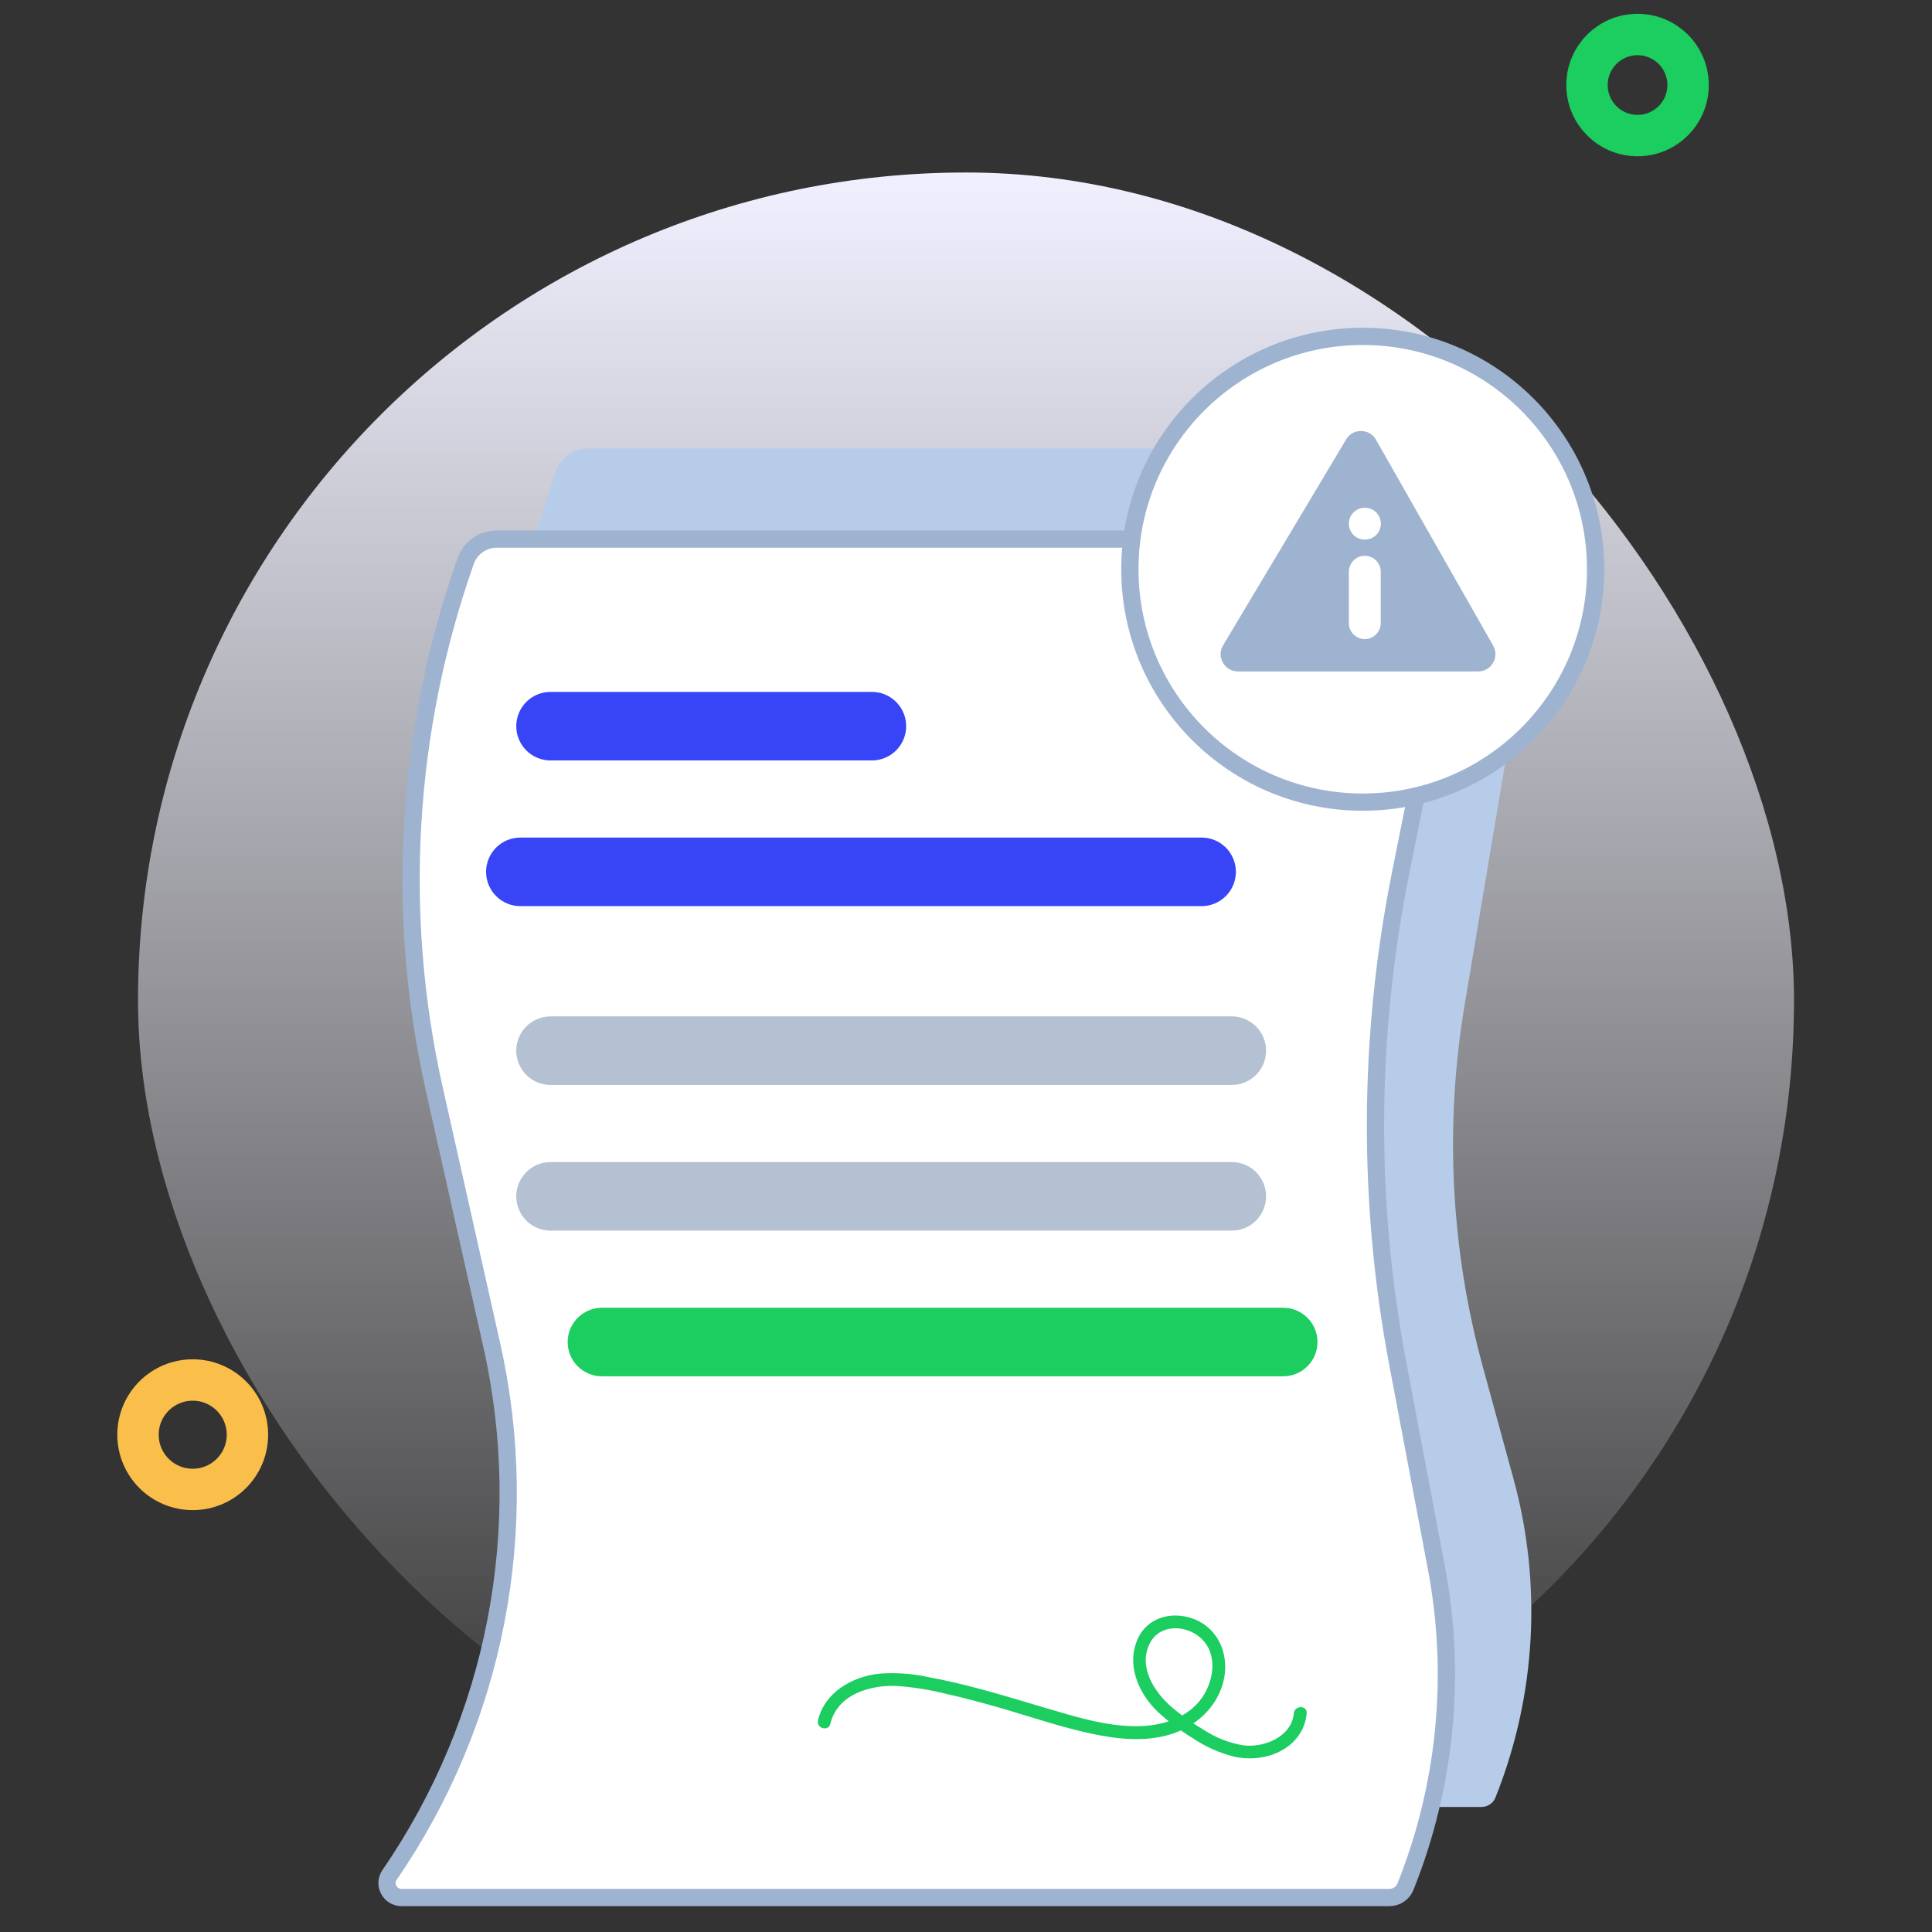
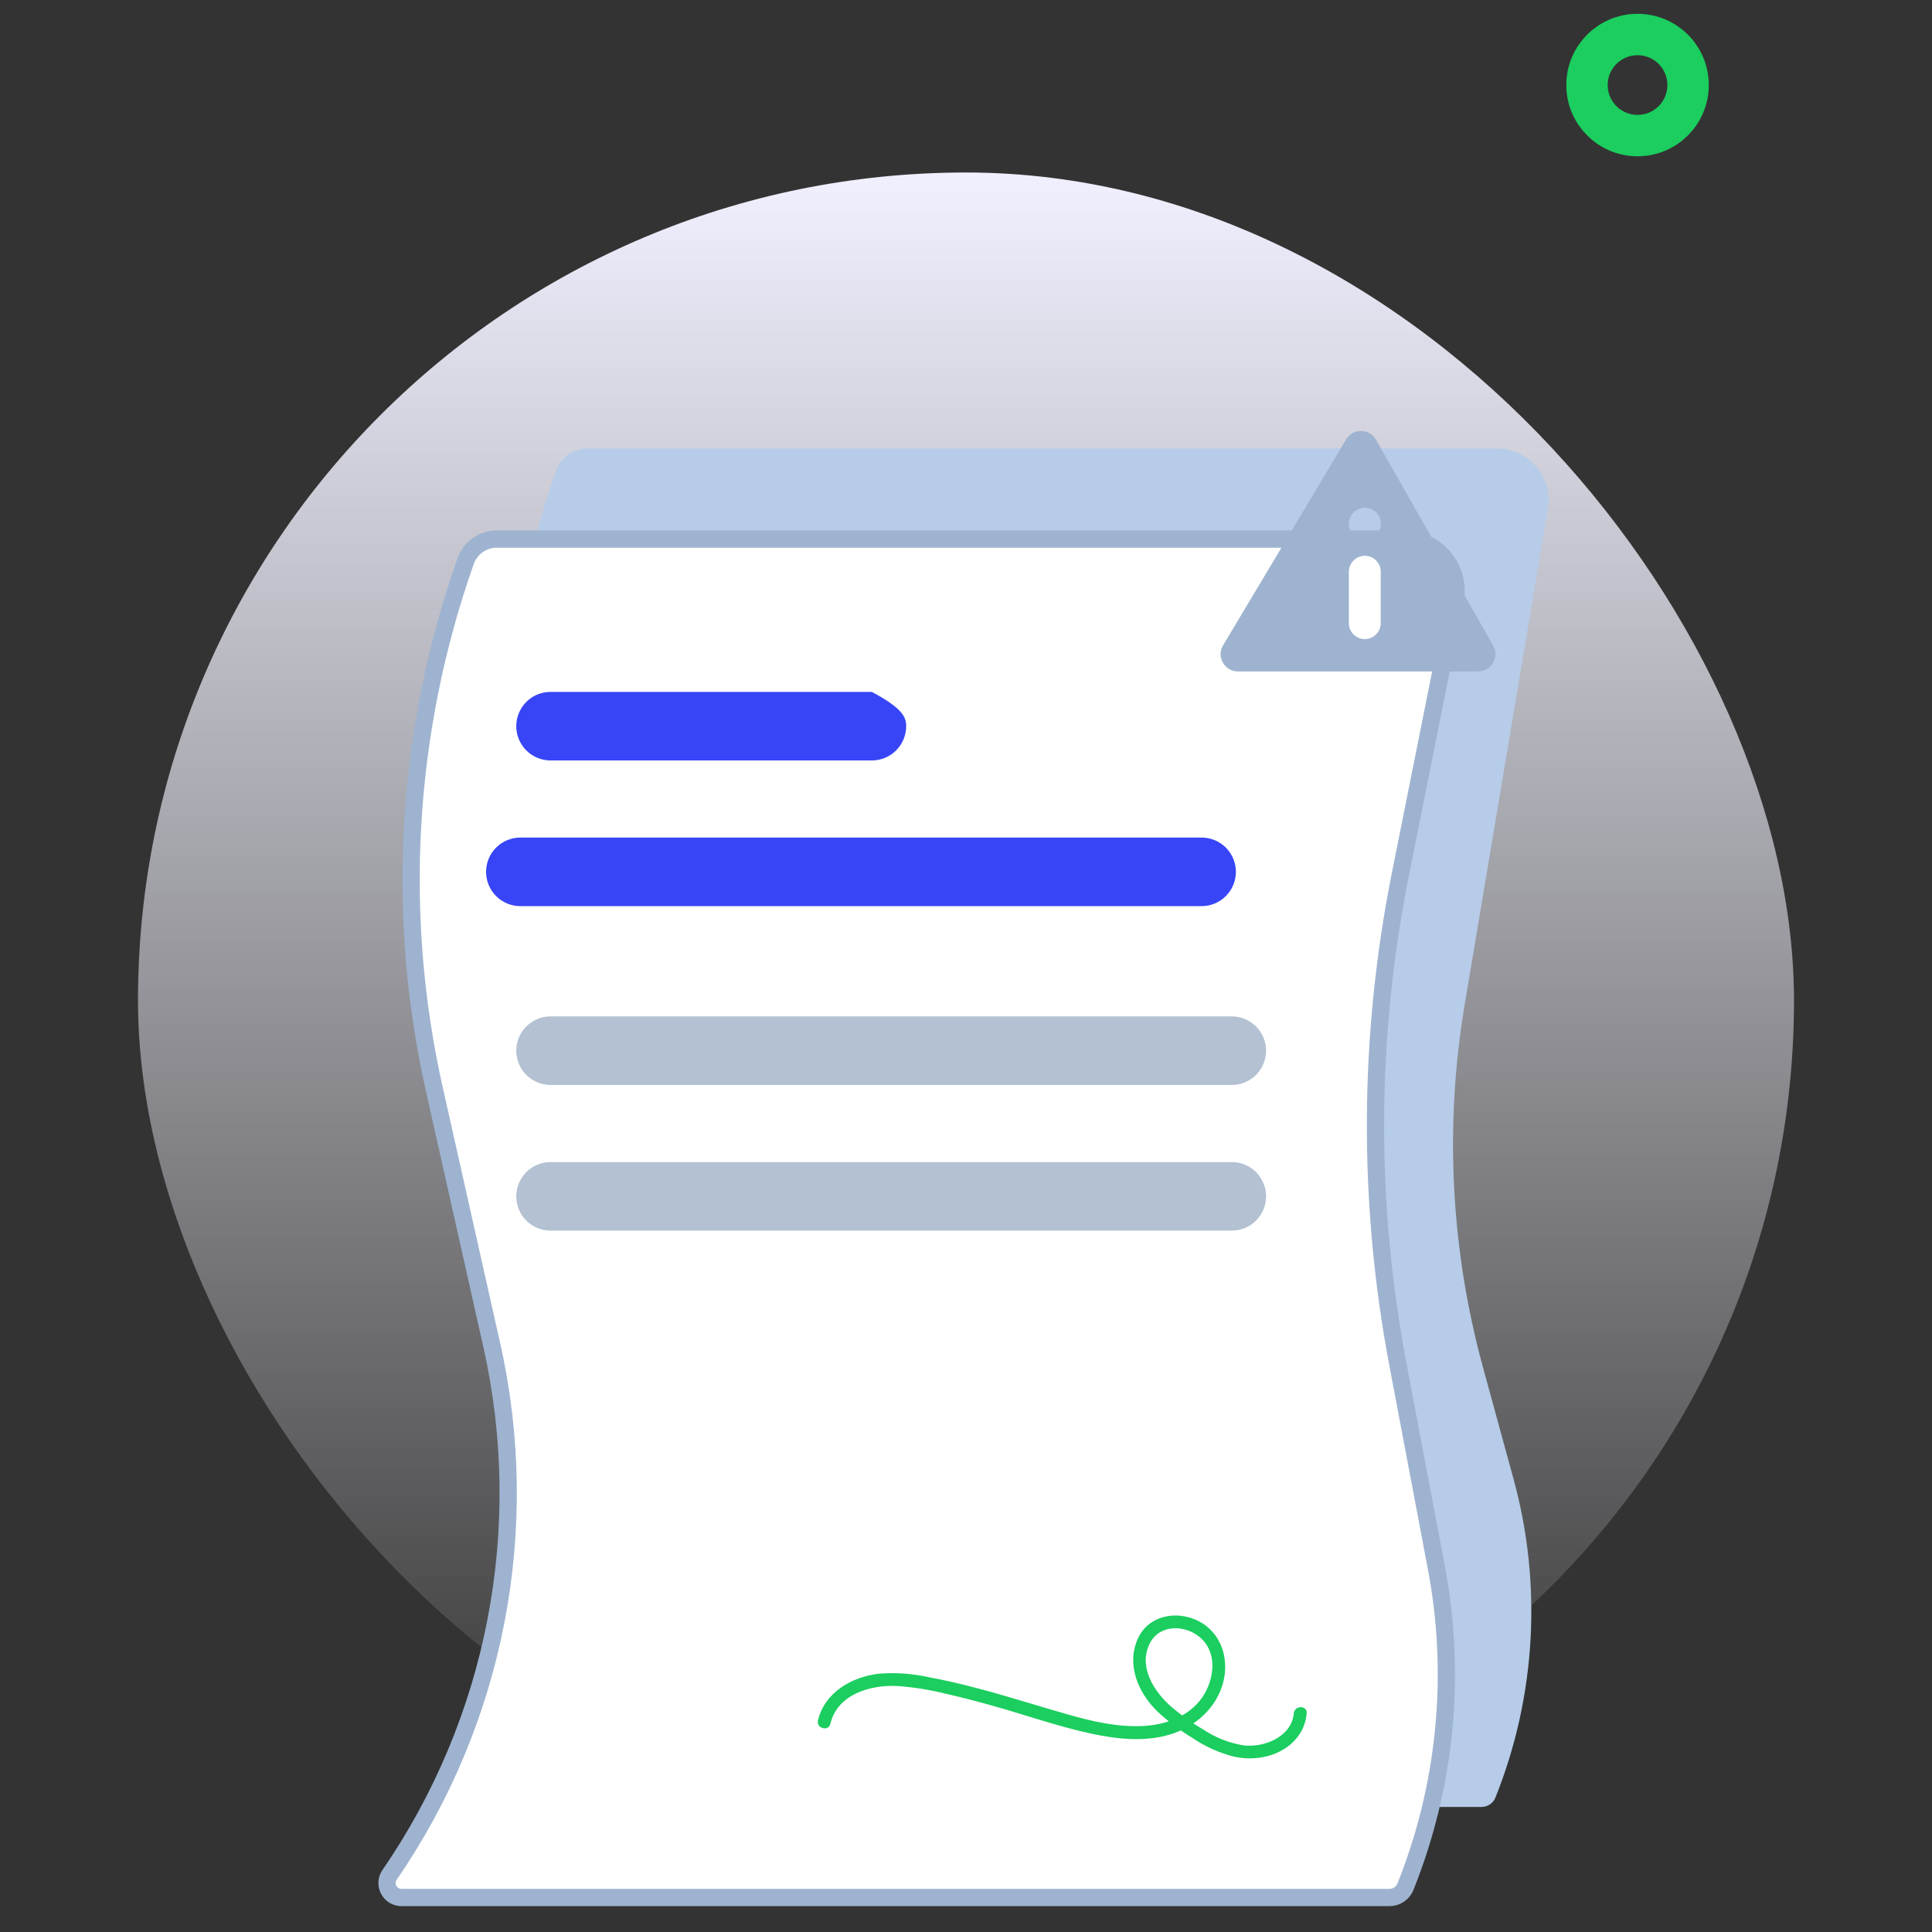
<svg xmlns="http://www.w3.org/2000/svg" width="56" height="56" viewBox="0 0 56 56" fill="none">
  <rect x="0" y="0" width="56" height="56" fill="#333333" stroke="none" />
  <rect x="4" y="5" width="48" height="48" rx="24" fill="url(#paint0_linear_879_18546)" />
-   <circle cx="5.586" cy="41.586" r="1.586" stroke="#FABE4B" stroke-width="1.2" />
  <circle cx="47.465" cy="2.465" r="1.465" stroke="#1BCE5F" stroke-width="1.2" />
  <path d="M43.386 13H17.027C16.62 13 16.257 13.257 16.122 13.64C14.387 18.556 14.072 23.861 15.214 28.947L16.881 36.372C18.072 41.677 16.998 47.239 13.917 51.719C13.726 51.997 13.925 52.375 14.262 52.375H42.943C43.121 52.375 43.281 52.267 43.347 52.101C44.523 49.163 44.706 45.922 43.871 42.87L42.987 39.64C42.048 36.213 41.867 32.622 42.455 29.117L44.865 14.748C45.019 13.833 44.313 13 43.386 13Z" fill="#B6CCE8" />
  <path d="M40.704 15.625H14.402C13.995 15.625 13.632 15.882 13.496 16.265C11.762 21.181 11.447 26.486 12.589 31.572L14.256 38.997C15.447 44.302 14.373 49.864 11.292 54.344C11.101 54.622 11.3 55 11.637 55H40.276C40.48 55 40.662 54.876 40.738 54.687C41.911 51.756 42.222 48.55 41.635 45.447L40.518 39.542C39.629 34.846 39.654 30.022 40.592 25.335L42.175 17.419C42.36 16.491 41.65 15.625 40.704 15.625Z" fill="white" stroke="#9EB3CF" stroke-width="0.5" stroke-linecap="round" />
-   <path d="M39.5 23.25C43.228 23.25 46.25 20.228 46.25 16.5C46.25 12.772 43.228 9.75 39.5 9.75C35.772 9.75 32.75 12.772 32.75 16.5C32.75 20.228 35.772 23.25 39.5 23.25Z" fill="white" stroke="#9EB3CF" stroke-width="0.5" />
  <path d="M43.28 18.714C43.469 19.048 43.229 19.462 42.845 19.462H35.881C35.493 19.462 35.253 19.038 35.452 18.705L39.019 12.736C39.215 12.407 39.693 12.412 39.883 12.745L43.28 18.714ZM39.559 16.111C39.304 16.111 39.098 16.318 39.097 16.573V18.062C39.098 18.317 39.304 18.524 39.559 18.524C39.815 18.524 40.021 18.317 40.021 18.062V16.573C40.021 16.318 39.815 16.111 39.559 16.111ZM39.559 14.717C39.304 14.718 39.097 14.924 39.097 15.18C39.098 15.434 39.304 15.641 39.559 15.641H39.563C39.818 15.641 40.025 15.434 40.025 15.18C40.025 14.924 39.818 14.718 39.563 14.717H39.559Z" fill="#9EB3CF" />
  <path d="M34.83 26.265H15.083C14.819 26.265 14.566 26.16 14.38 25.973C14.194 25.787 14.089 25.534 14.089 25.271C14.089 25.007 14.194 24.755 14.38 24.568C14.566 24.382 14.819 24.277 15.083 24.277H34.83C35.093 24.277 35.346 24.382 35.532 24.568C35.718 24.755 35.823 25.007 35.823 25.271C35.823 25.534 35.718 25.787 35.532 25.973C35.346 26.16 35.093 26.265 34.83 26.265Z" fill="#3845F6" />
  <path d="M35.704 31.448H15.957C15.694 31.448 15.441 31.343 15.255 31.157C15.069 30.971 14.964 30.718 14.964 30.454C14.964 30.191 15.069 29.938 15.255 29.752C15.441 29.566 15.694 29.461 15.957 29.461H35.704C35.968 29.461 36.221 29.566 36.407 29.752C36.593 29.938 36.698 30.191 36.698 30.454C36.698 30.718 36.593 30.971 36.407 31.157C36.221 31.343 35.968 31.448 35.704 31.448Z" fill="#B3C1D2" />
  <path d="M35.704 35.67H15.957C15.694 35.67 15.441 35.566 15.255 35.38C15.069 35.193 14.964 34.94 14.964 34.677C14.964 34.413 15.069 34.161 15.255 33.974C15.441 33.788 15.694 33.683 15.957 33.683H35.704C35.968 33.683 36.221 33.788 36.407 33.974C36.593 34.161 36.698 34.413 36.698 34.677C36.698 34.94 36.593 35.193 36.407 35.38C36.221 35.566 35.968 35.67 35.704 35.67Z" fill="#B3C1D2" />
-   <path d="M37.195 39.893H17.448C17.184 39.893 16.932 39.789 16.745 39.602C16.559 39.416 16.454 39.163 16.454 38.9C16.454 38.636 16.559 38.384 16.745 38.197C16.932 38.011 17.184 37.906 17.448 37.906H37.195C37.458 37.906 37.711 38.011 37.897 38.197C38.084 38.384 38.188 38.636 38.188 38.9C38.188 39.163 38.084 39.416 37.897 39.602C37.711 39.789 37.458 39.893 37.195 39.893Z" fill="#1BCE5F" />
-   <path d="M25.272 22.042H15.958C15.694 22.042 15.441 21.937 15.255 21.751C15.069 21.564 14.964 21.312 14.964 21.048C14.964 20.785 15.069 20.532 15.255 20.346C15.441 20.159 15.694 20.055 15.958 20.055H25.272C25.536 20.055 25.788 20.159 25.975 20.346C26.161 20.532 26.266 20.785 26.266 21.048C26.266 21.312 26.161 21.564 25.975 21.751C25.788 21.937 25.536 22.042 25.272 22.042Z" fill="#3845F6" />
+   <path d="M25.272 22.042H15.958C15.694 22.042 15.441 21.937 15.255 21.751C15.069 21.564 14.964 21.312 14.964 21.048C14.964 20.785 15.069 20.532 15.255 20.346C15.441 20.159 15.694 20.055 15.958 20.055H25.272C26.161 20.532 26.266 20.785 26.266 21.048C26.266 21.312 26.161 21.564 25.975 21.751C25.788 21.937 25.536 22.042 25.272 22.042Z" fill="#3845F6" />
  <path d="M24.069 49.965C24.27 49.116 25.212 48.837 25.982 48.868C26.468 48.901 26.951 48.978 27.424 49.097C27.919 49.207 28.409 49.339 28.896 49.477C29.79 49.732 30.675 50.041 31.584 50.24C32.34 50.406 33.162 50.503 33.917 50.274C34.642 50.054 35.257 49.514 35.454 48.766C35.64 48.062 35.385 47.291 34.703 46.97C34.08 46.676 33.294 46.825 32.985 47.489C32.638 48.238 32.985 49.054 33.536 49.596C33.849 49.889 34.192 50.15 34.559 50.373C34.932 50.627 35.346 50.812 35.784 50.921C36.502 51.075 37.358 50.849 37.729 50.162C37.811 50.007 37.861 49.836 37.874 49.661C37.896 49.422 37.523 49.424 37.502 49.661C37.439 50.344 36.639 50.664 36.04 50.59C35.636 50.523 35.25 50.373 34.907 50.15C34.575 49.956 34.261 49.735 33.968 49.487C33.46 49.048 32.984 48.325 33.325 47.639C33.603 47.081 34.327 47.087 34.767 47.447C35.3 47.883 35.205 48.674 34.853 49.192C34.464 49.765 33.758 50.005 33.093 50.031C32.37 50.06 31.653 49.894 30.962 49.697C30.104 49.454 29.254 49.181 28.391 48.951C27.901 48.821 27.408 48.703 26.909 48.612C26.438 48.508 25.954 48.475 25.473 48.513C24.695 48.602 23.901 49.055 23.71 49.865C23.655 50.099 24.014 50.198 24.069 49.965Z" fill="#1BCE5F" />
  <defs>
    <linearGradient id="paint0_linear_879_18546" x1="28" y1="5" x2="28" y2="53" gradientUnits="userSpaceOnUse">
      <stop stop-color="#F0F0FF" />
      <stop offset="1" stop-color="#F7F7FF" stop-opacity="0" />
    </linearGradient>
  </defs>
</svg>